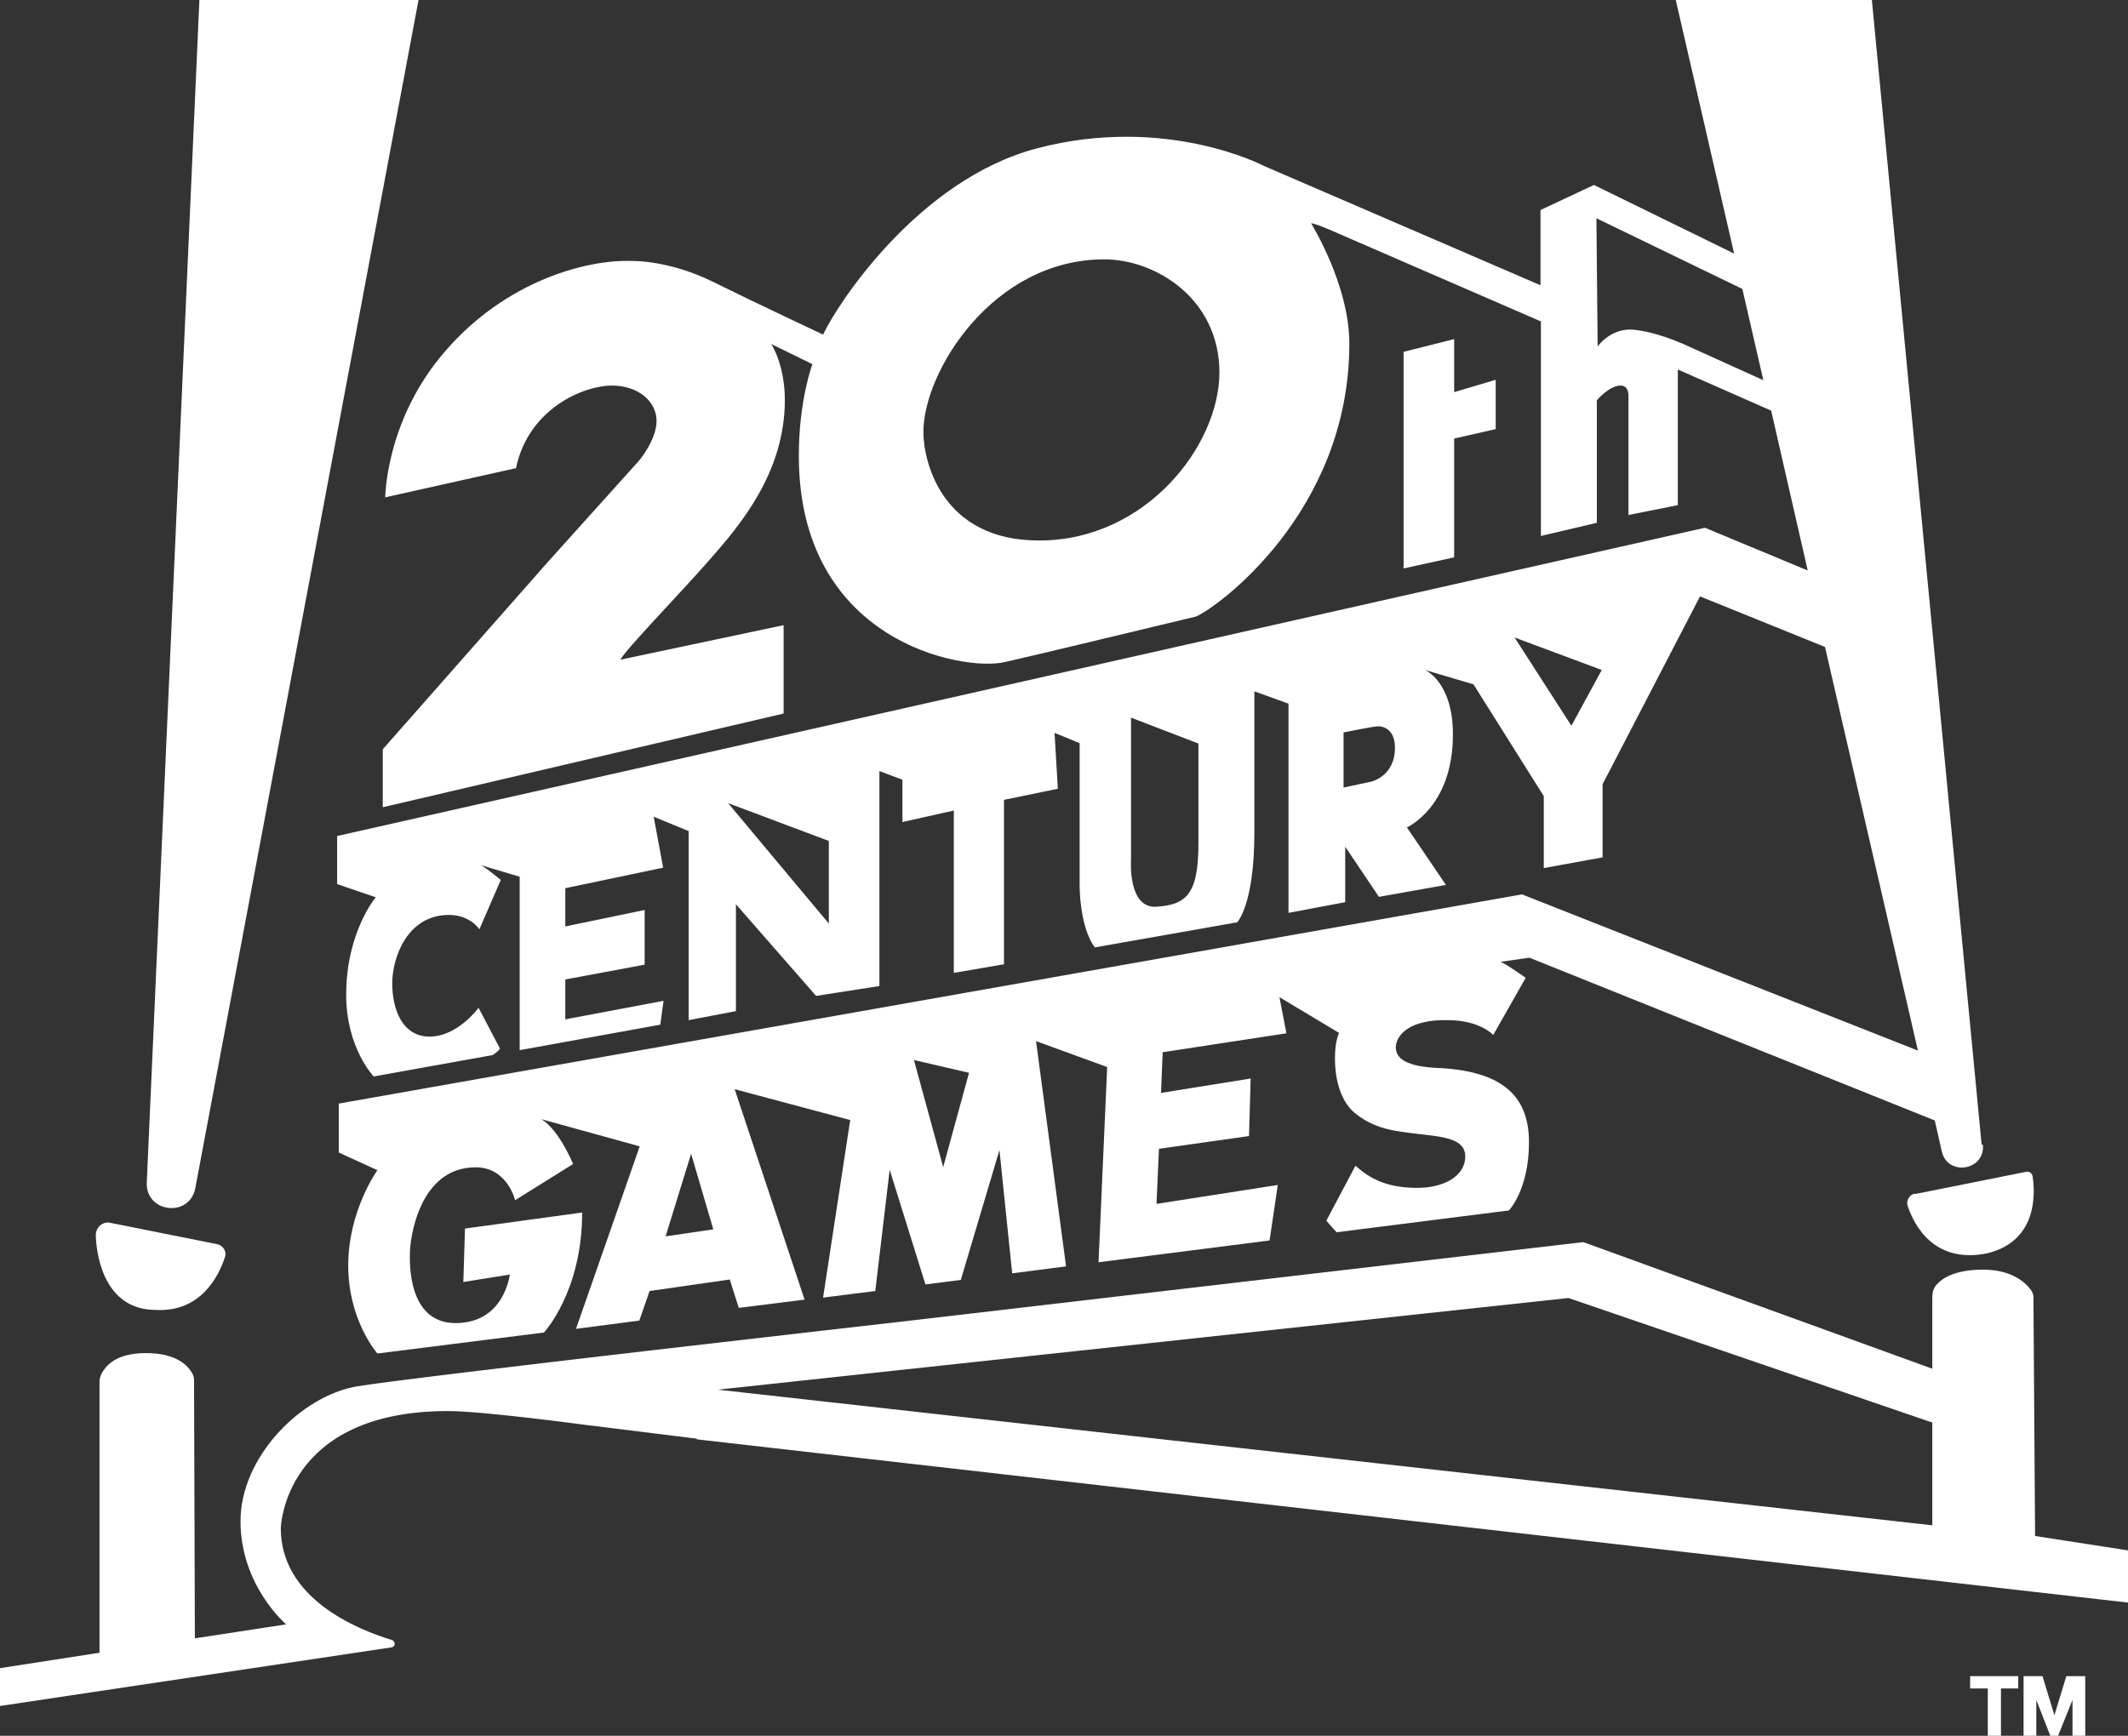
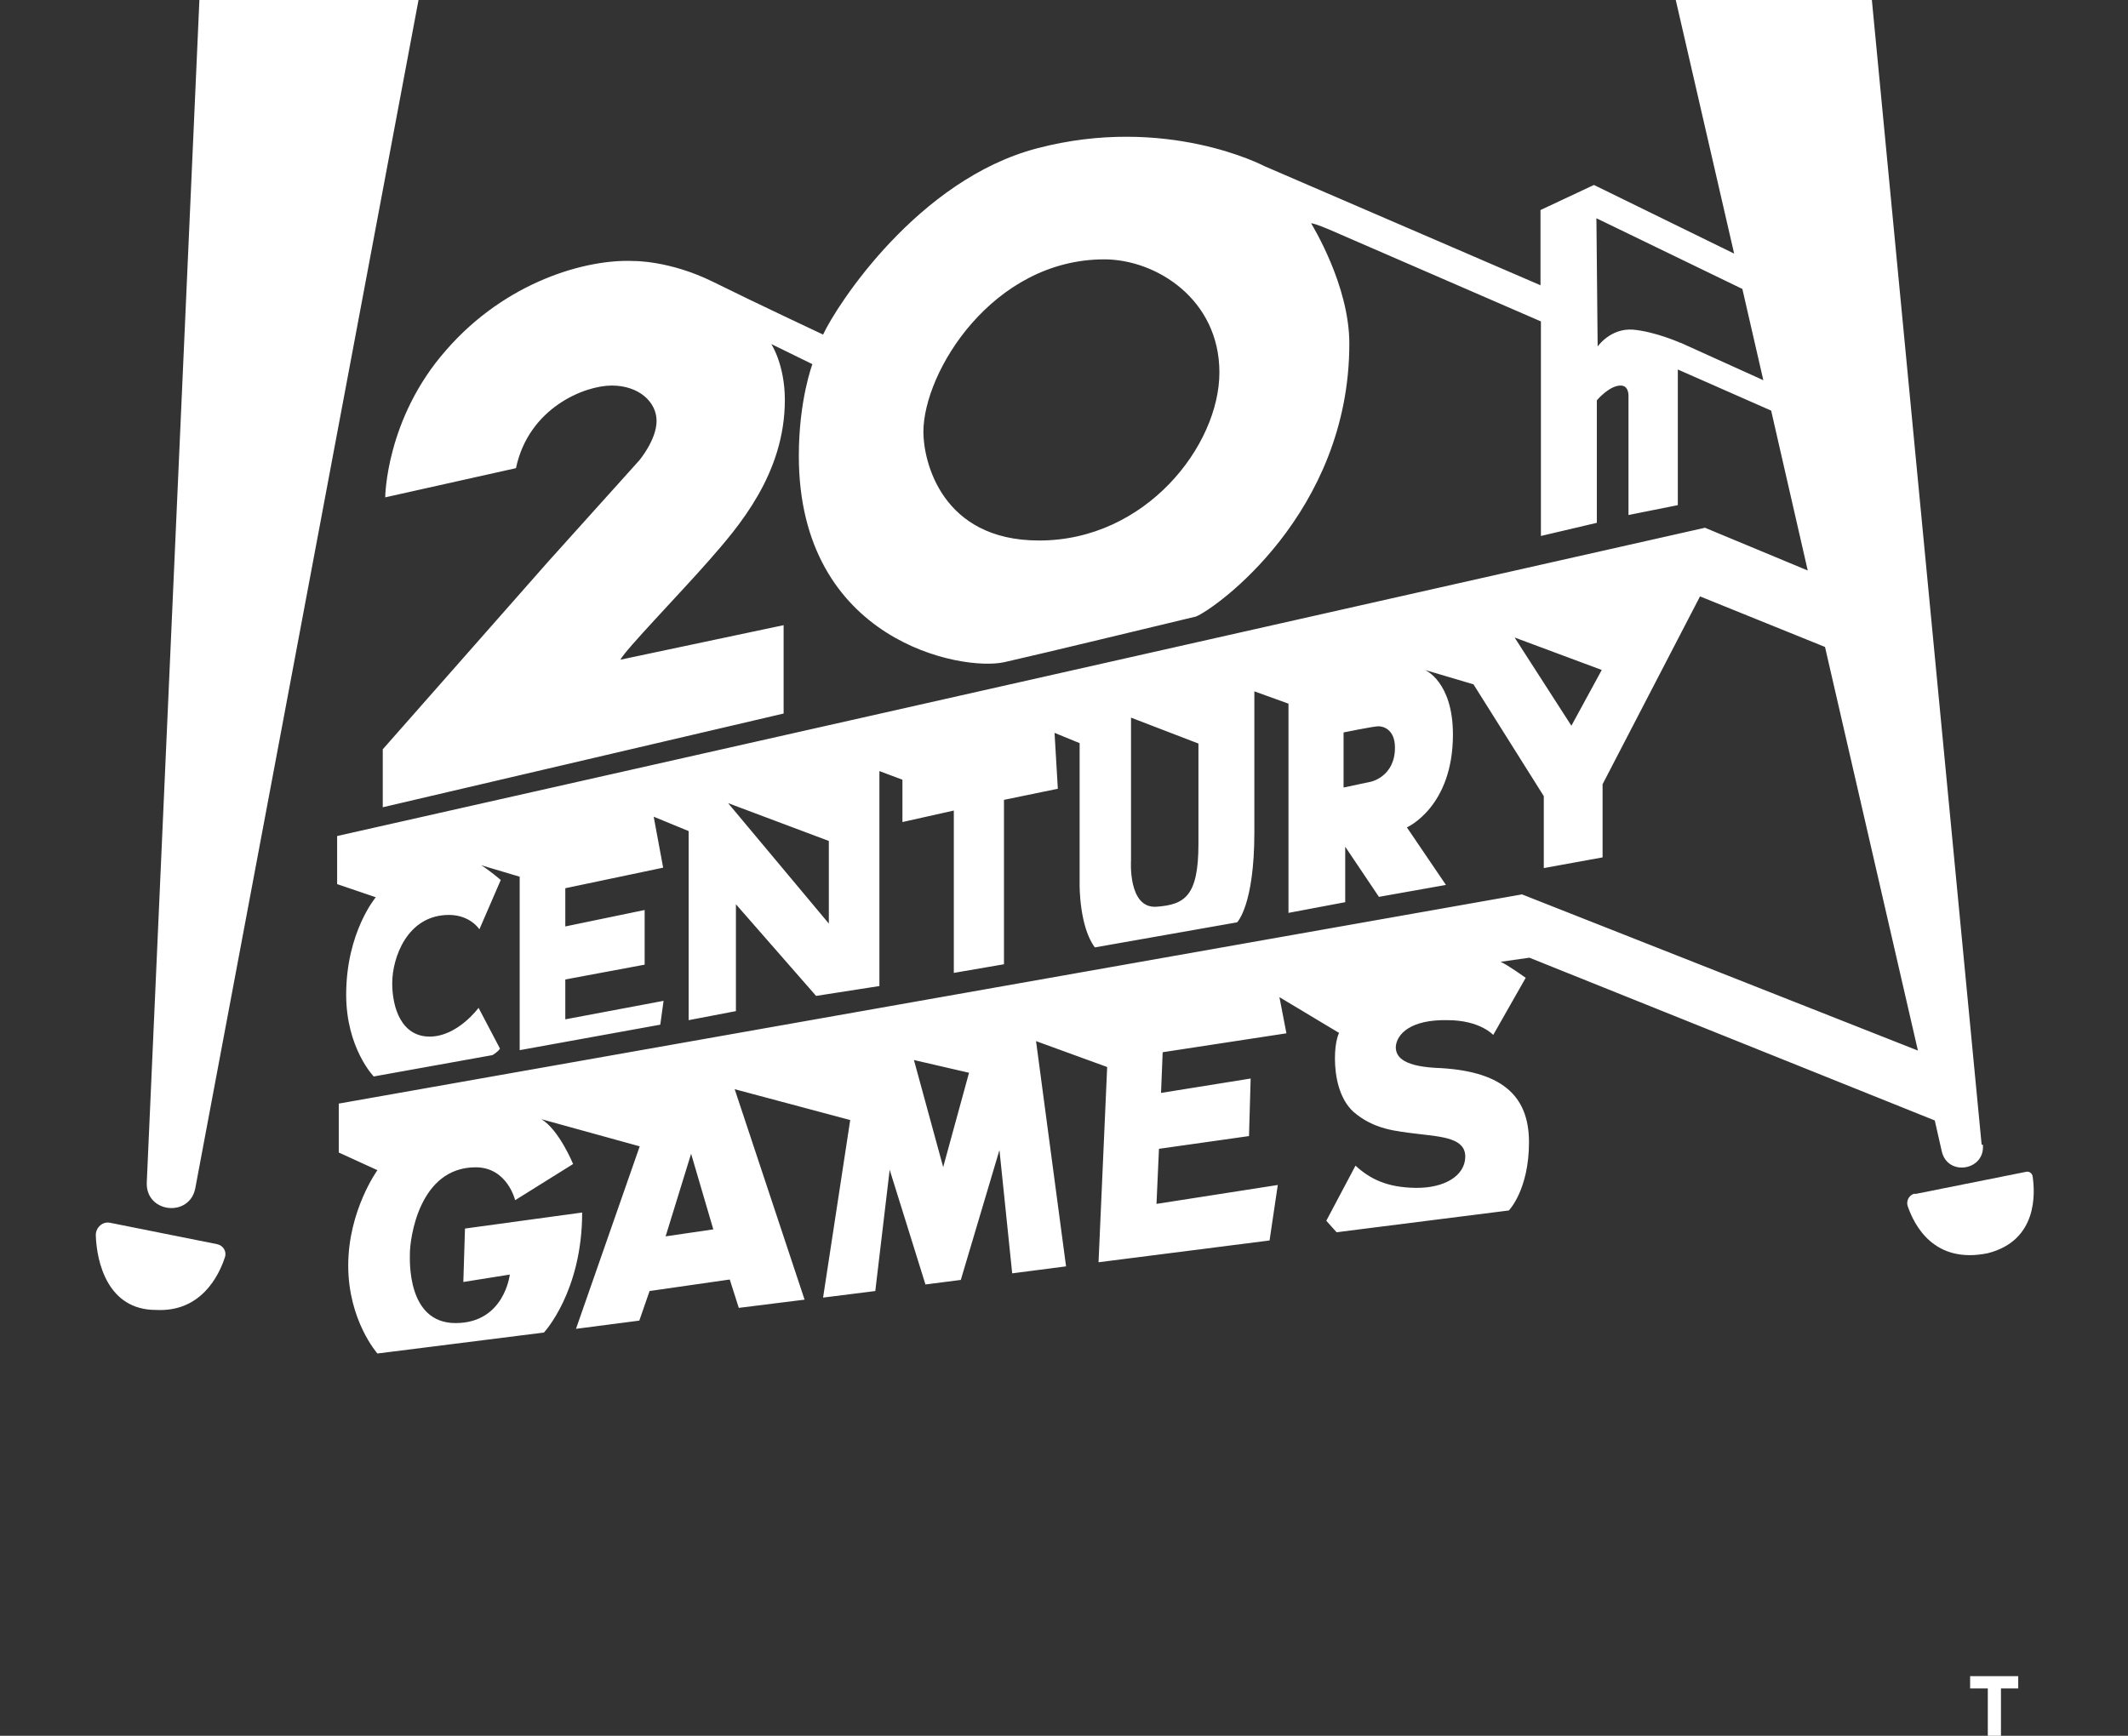
<svg xmlns="http://www.w3.org/2000/svg" id="Layer_2" viewBox="0 0 51.76 42.23">
  <rect x="0" y="0" width="51.76" height="42.23" fill="#333333" stroke="none" />
  <defs>
    <style>.cls-1{fill:#fff;}</style>
  </defs>
  <g id="XL">
    <g id="Footer_20th_Century_Studios_Logo">
      <path class="cls-1" d="M4.85,0l-1.28,28.77c-.03.74,1.04.86,1.18.14L10.18,0h-5.33Z" />
      <path class="cls-1" d="M46.58,29.05l2.7-.54c.08-.02.15.04.16.11.06.4.13,1.56-1.09,1.87-1.31.27-1.79-.68-1.95-1.15-.04-.13.04-.27.17-.3Z" />
      <path class="cls-1" d="M2.68,29.75l2.6.52c.15.03.24.18.19.32-.15.46-.59,1.34-1.68,1.28-1.17,0-1.44-1.16-1.46-1.82,0-.19.17-.34.35-.3Z" />
-       <path class="cls-1" d="M16.96,35.02l34.8,3.97v-1.27l-2.26-.35-.04-5.81c0-.06-.02-.11-.05-.16-.11-.16-.44-.51-1.17-.51-.7,0-1,.21-1.14.37-.07.08-.1.19-.1.29v1.75s-8.49-3.08-8.49-3.08l-16.63,1.94s-11.9,1.35-13.2,1.57c-1.35.23-2.83,1.71-2.83,3.28s1.11,2.51,1.11,2.51l-2.22.34-.02-6.29c0-.06-.02-.12-.05-.17-.1-.17-.37-.48-1.12-.48s-.98.32-1.08.5c-.03.06-.05.13-.05.2v6.59s-2.45.38-2.45.38v.92l9.55-1.43c.1-.01.11-.15.01-.18-.85-.26-2.7-1.01-2.7-2.72,0,0,.06-2.85,4.07-2.85.83,0,3.29.33,3.29.33l2.74.34ZM47,37.11l-29.54-3.3,20.69-2.23,8.85,3.03v2.49Z" />
      <polygon class="cls-1" points="47.92 40.78 47.92 41.08 48.35 41.08 48.35 42.23 48.67 42.23 48.67 41.08 49.09 41.08 49.09 40.78 47.92 40.78" />
-       <polygon class="cls-1" points="50.57 40.78 50.41 40.78 50.26 40.78 49.97 41.73 49.68 40.78 49.53 40.78 49.41 40.78 49.22 40.78 49.22 42.23 49.53 42.23 49.53 41.36 49.87 42.23 50.06 42.23 50.41 41.36 50.41 42.23 50.72 42.23 50.72 40.78 50.57 40.78" />
-       <polygon class="cls-1" points="35.37 9.54 35.37 8.25 34.14 8.56 34.14 13.83 35.37 13.56 35.37 10.67 36.38 10.44 36.38 9.24 35.37 9.54" />
      <path class="cls-1" d="M48.2,27.85L45.53,0h-4.77l1.42,6.17-3.41-1.67-1.3.61v1.83l-6.72-2.9s-2.38-1.26-5.53-.43c-2.89.76-4.86,3.8-5.2,4.53,0,0-1.6-.75-2.67-1.28s-1.95-.51-1.95-.51c-1.13-.05-3.09.49-4.55,2.17-1.47,1.67-1.48,3.58-1.48,3.58l3.18-.71c.31-1.47,1.67-2.01,2.33-2.01s1.09.4,1.09.86-.42.96-.42.96l-2.24,2.49-4,4.54v1.41l9.75-2.28v-2.15s-3.97.84-3.97.84c.12-.24,1.45-1.61,2.16-2.42s1.84-2.1,1.84-3.9c0-.86-.33-1.36-.33-1.36l1,.49s-.33.87-.33,2.23c0,4.52,3.98,5.25,5,5.02,1.02-.23,3.61-.86,4.66-1.11.47-.19,3.73-2.51,3.73-6.64,0-1.42-.9-2.87-.93-2.93.13.02.43.15.43.15l5.16,2.24v5.22l1.36-.32v-2.98s.3-.36.58-.36c.21,0,.19.27.19.27v2.88l1.2-.24v-3.3l2.27,1,.89,3.89-2.5-1.04-33.27,7.5v1.17l.94.32s-.72.85-.72,2.37c0,1.3.67,1.99.67,1.99l2.89-.52s.15-.09.18-.16l-.52-.99s-.51.7-1.19.7-.91-.69-.91-1.3.36-1.66,1.38-1.66c.52,0,.74.35.74.35l.52-1.2s-.29-.25-.48-.36l.94.28v4.22l3.42-.62.08-.58-2.39.45v-.97l1.93-.36v-1.33l-1.93.4v-.93l2.38-.5-.23-1.24.85.35v4.6l1.15-.22v-2.6l1.95,2.23,1.54-.24v-5.23l.56.21v1.03s1.25-.28,1.25-.28v3.95l1.22-.21v-4l1.31-.27-.08-1.36.61.25v3.45s-.01,1.01.37,1.52l3.46-.61s.42-.41.42-2.19v-3.43l.83.3v5.09l1.38-.26v-1.35l.82,1.22,1.63-.29-.95-1.4s1.12-.49,1.12-2.26c0-1.29-.68-1.57-.68-1.57l1.18.35,1.71,2.72v1.75l1.43-.26v-1.78l2.37-4.57,3.04,1.23,2.26,9.82-9.63-3.8-28.78,5.09v1.19l.94.43s-.71.98-.71,2.32.71,2.14.71,2.14l4.05-.51s.93-.99.93-2.92l-2.85.39-.04,1.3,1.13-.18s-.13,1.18-1.32,1.18-1.11-1.55-1.11-1.69c0-.36.22-2.1,1.6-2.1.77,0,.96.8.96.8l1.41-.88s-.34-.83-.77-1.09l2.39.66-1.55,4.44,1.54-.2.25-.72,1.95-.28.22.69,1.6-.2-1.7-5.12,2.81.75-.66,4.32,1.27-.16.35-2.95.87,2.79.86-.11.94-3.16.31,3,1.31-.17-.73-5.48,1.73.63-.21,4.75,4.16-.53.2-1.35-2.95.46.06-1.34,2.19-.31.04-1.4-2.18.35.04-.99,3.01-.46-.17-.88,1.45.87s-.1.19-.1.62.1.98.45,1.3c.5.43,1.02.47,1.59.54s1.14.1,1.13.56-.51.76-1.21.75c-.7-.01-1.11-.22-1.46-.54l-.71,1.34.25.28,4.19-.53s.49-.5.49-1.66-.69-1.75-2.28-1.81c-.85-.05-.96-.31-.96-.51.02-.31.36-.67,1.26-.65.79,0,1.11.36,1.11.36l.79-1.39s-.43-.31-.61-.39l.7-.1,9.86,3.96.17.75c.14.62,1.06.47,1-.16ZM25.27,13.15c-2.37,0-2.81-1.93-2.81-2.64,0-1.47,1.69-4.2,4.4-4.2,1.26,0,2.8.97,2.8,2.75s-1.79,4.09-4.38,4.09ZM20.16,22.47l-2.45-2.93,2.45.92v2.01ZM29.15,20.53c0,1.27-.33,1.48-1.02,1.53-.7.05-.62-1.13-.62-1.13v-3.47l1.64.63v2.43ZM33.34,19.02l-.66.14v-1.34s.73-.15.85-.15.4.08.4.52c0,.71-.59.83-.59.83ZM38.23,17.67l-1.39-2.16,2.12.79-.74,1.36ZM40.87,8.34s-.6-.27-1.15-.32c-.55-.04-.86.41-.86.41l-.03-3.12,3.55,1.72.51,2.22-2.01-.91ZM16.19,30.08l.62-2.01.54,1.84-1.16.17ZM22.94,28.39l-.71-2.6,1.34.31-.63,2.3Z" />
    </g>
  </g>
</svg>